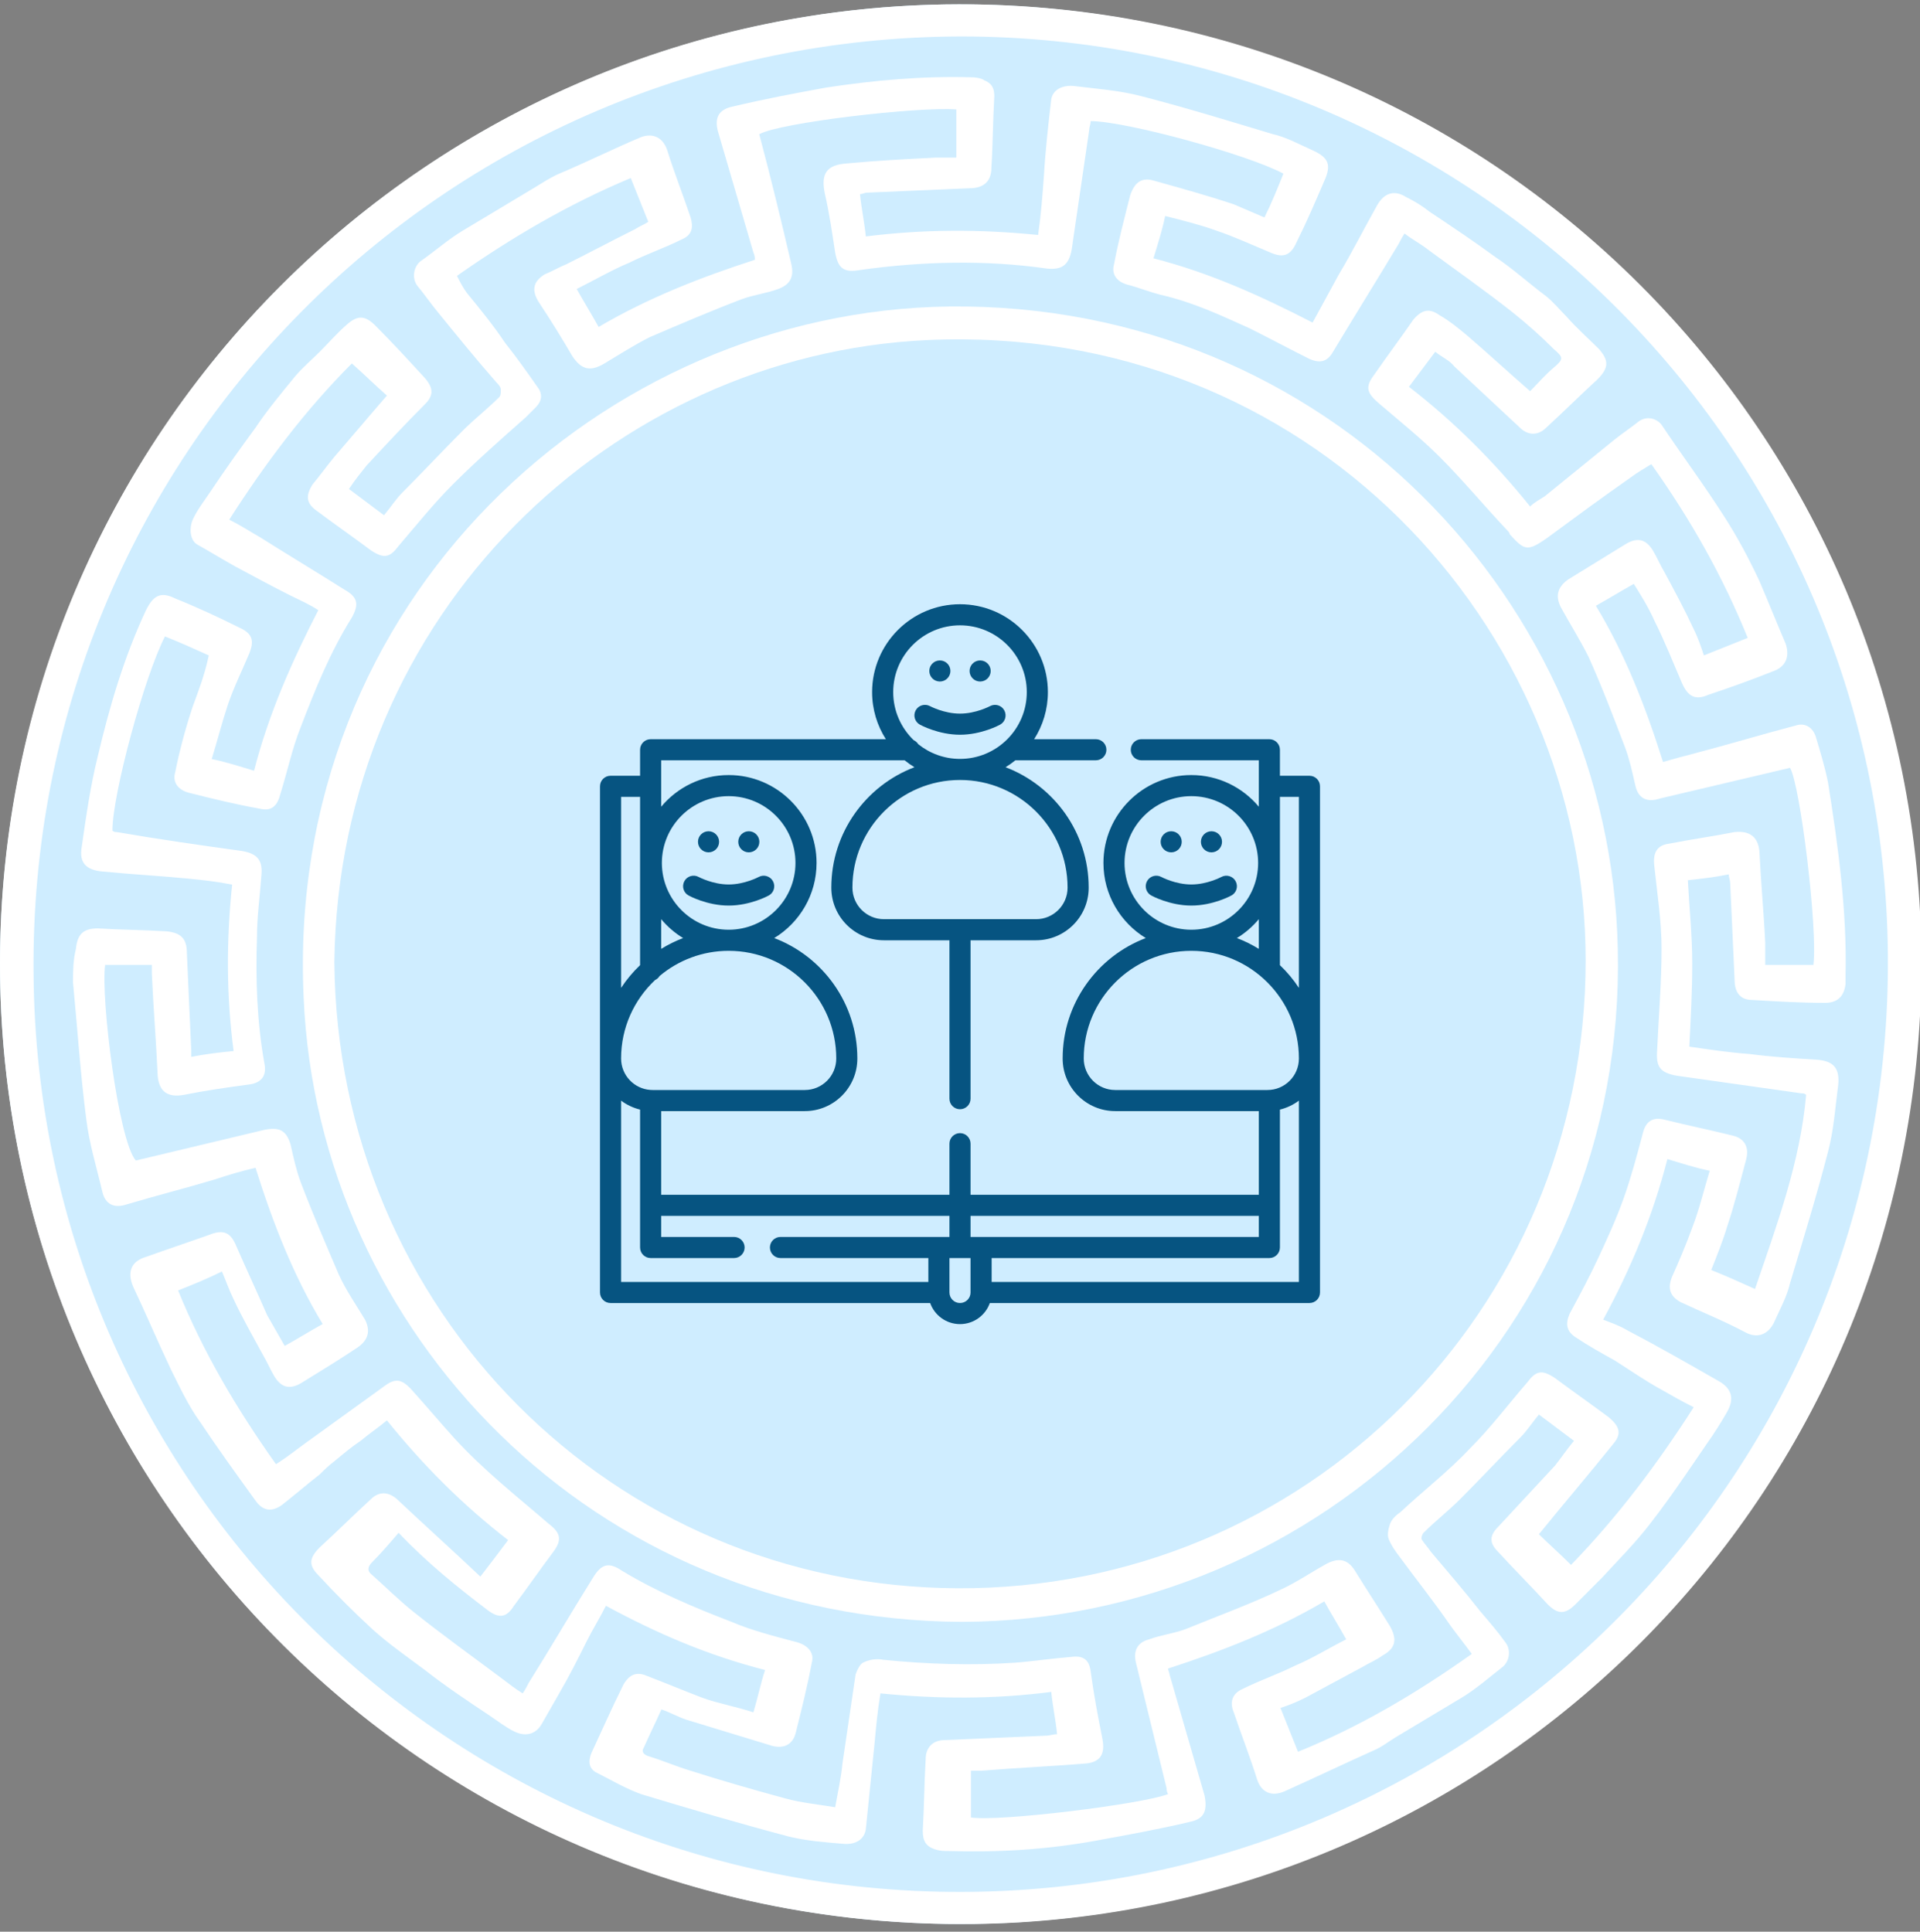
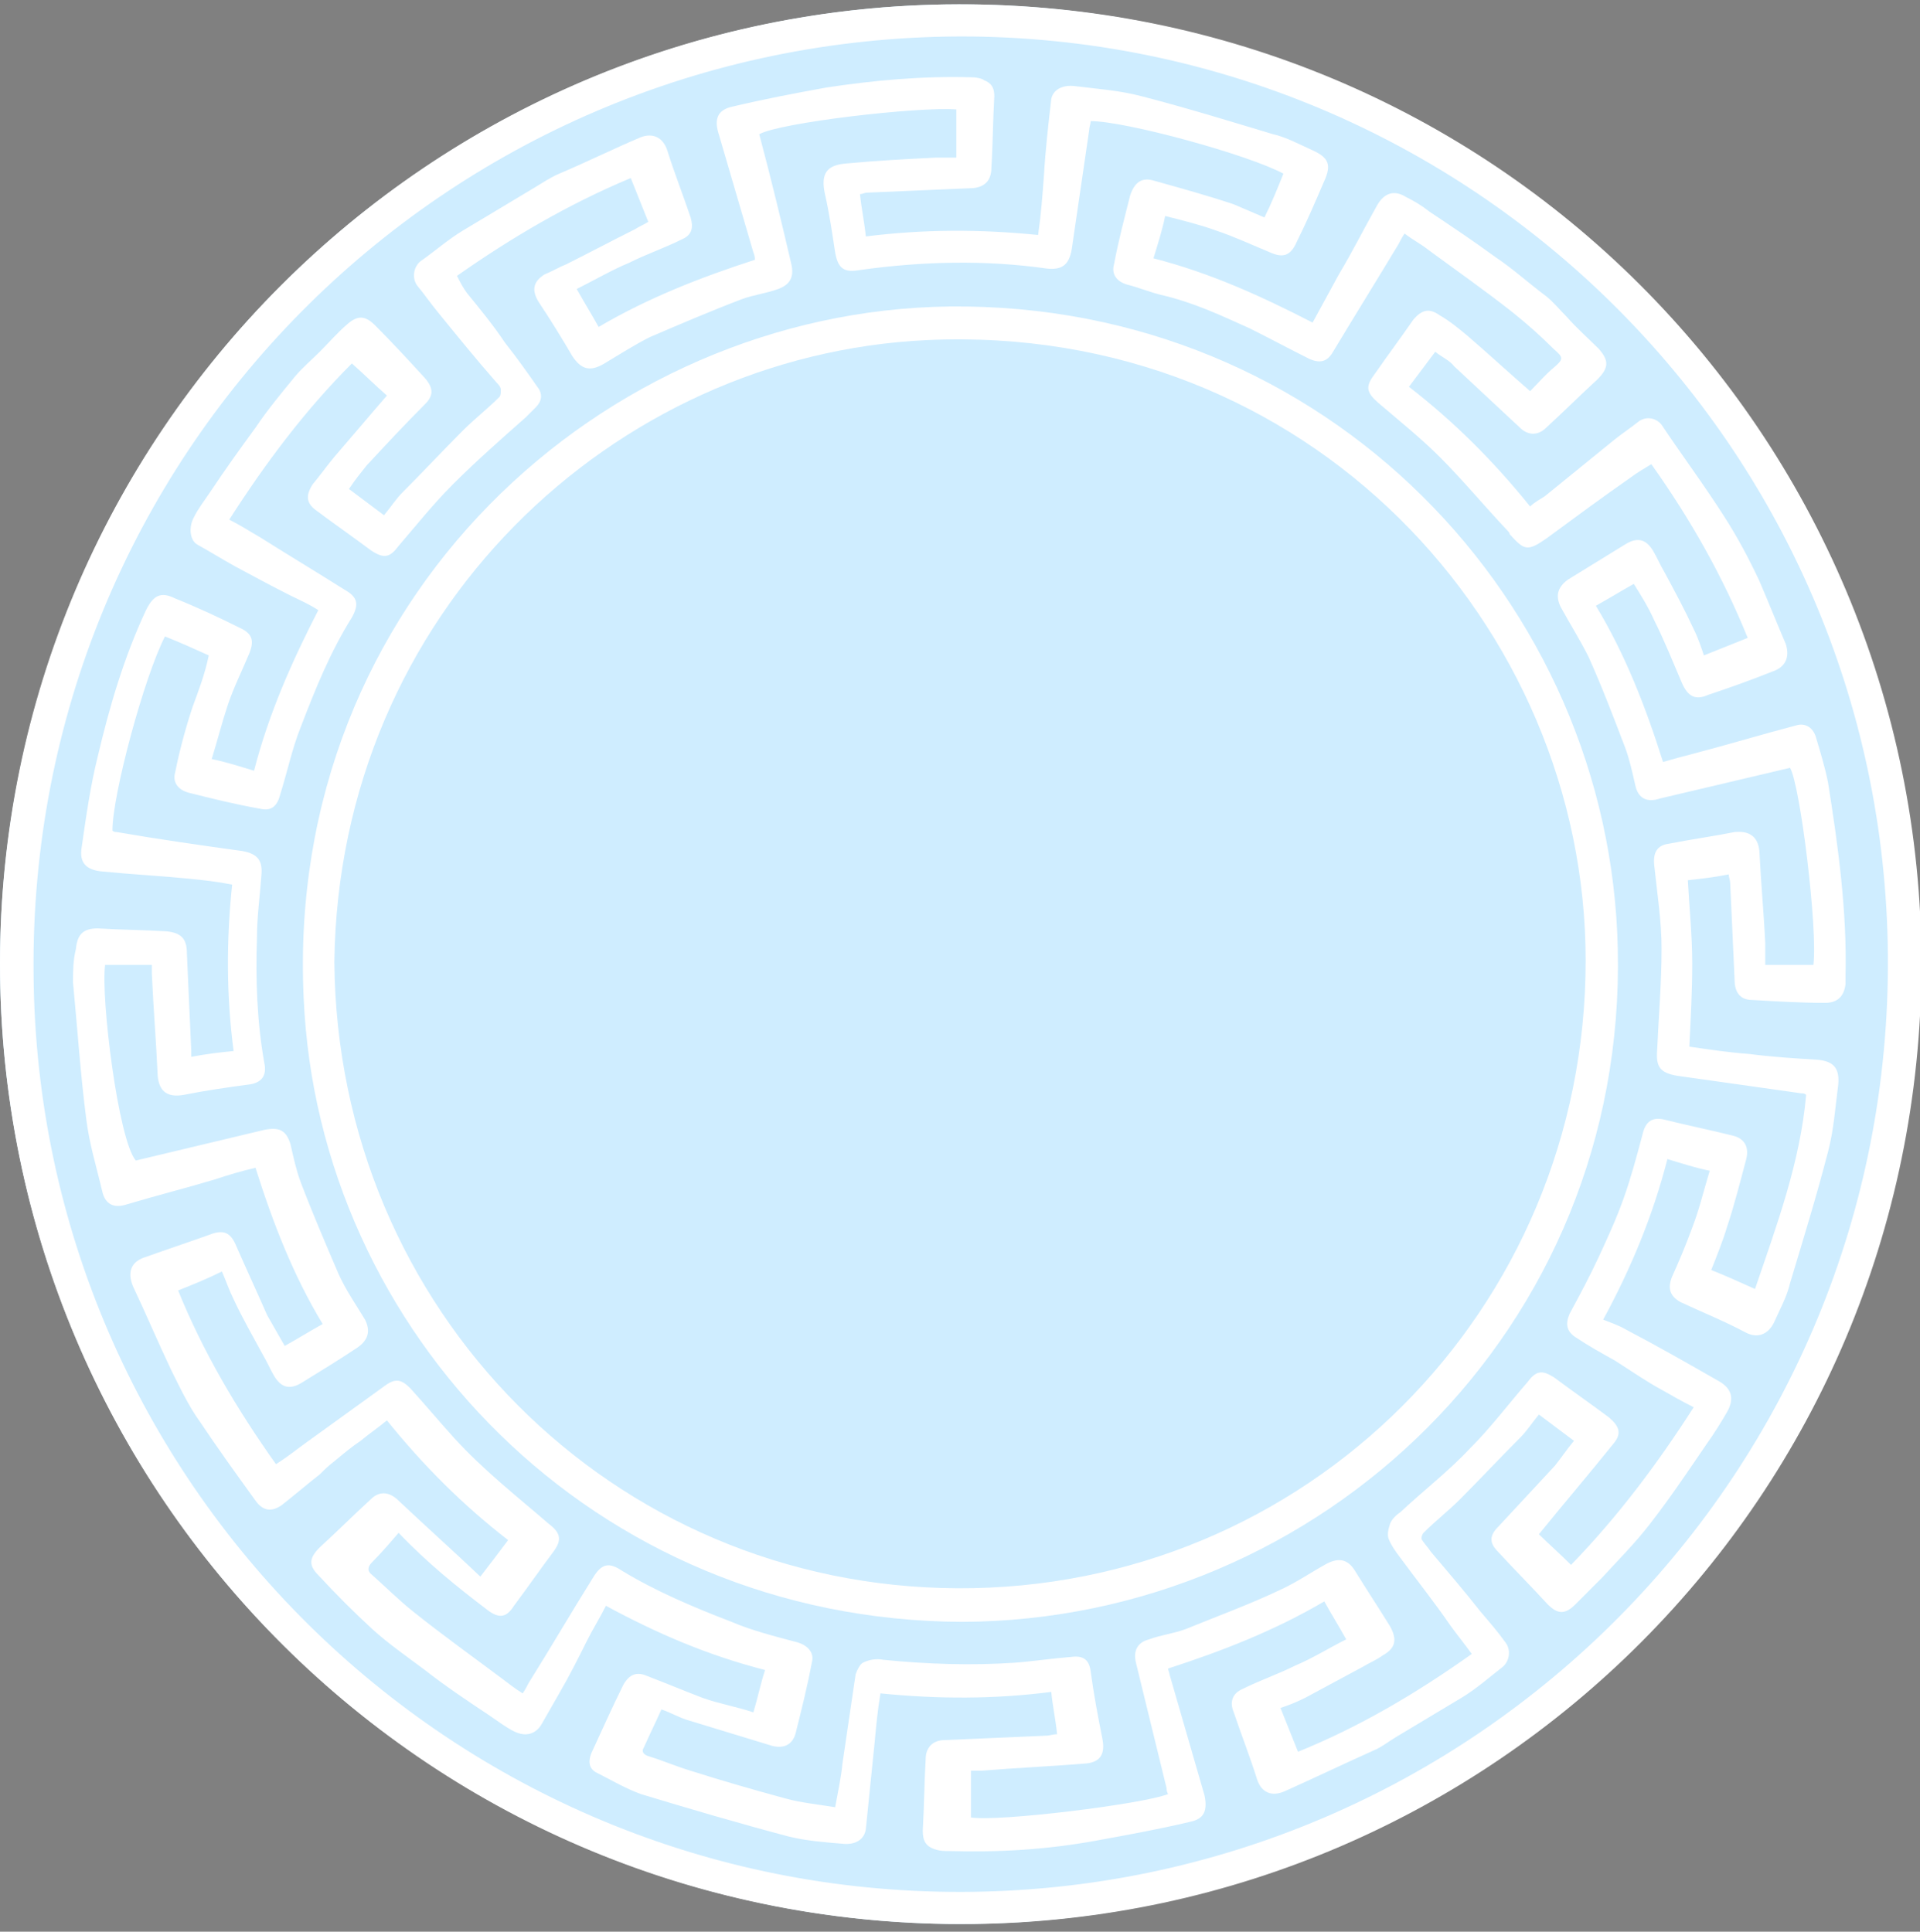
<svg xmlns="http://www.w3.org/2000/svg" width="160" height="161" viewBox="0 0 160 161" fill="none">
  <rect x="0" y="0" width="160" height="161" fill="#808080" stroke="none" />
  <circle cx="80" cy="80.36" r="80" fill="#CFEDFF" />
  <g clip-path="url(#clip0)">
    <path d="M109.121 64.657H106.66V62.489C106.66 62.004 106.267 61.61 105.781 61.61H95.11C94.625 61.61 94.231 62.004 94.231 62.489C94.231 62.974 94.625 63.368 95.11 63.368H104.902V67.238C103.558 65.626 101.535 64.598 99.277 64.598C95.239 64.598 91.953 67.884 91.953 71.922C91.953 74.572 93.368 76.897 95.481 78.184C91.437 79.72 88.555 83.635 88.555 88.211V88.226C88.555 90.641 90.52 92.606 92.935 92.606H104.902V99.579H80.879V95.321C80.879 94.835 80.486 94.442 80 94.442C79.514 94.442 79.121 94.835 79.121 95.321V99.579H55.098V92.606H67.065C69.48 92.606 71.445 90.641 71.445 88.226V88.211C71.445 83.635 68.563 79.72 64.519 78.184C66.632 76.897 68.047 74.572 68.047 71.922C68.047 67.884 64.761 64.598 60.723 64.598C58.465 64.598 56.442 65.626 55.098 67.238V63.368H75.387C75.645 63.578 75.918 63.771 76.203 63.945C72.159 65.482 69.277 69.397 69.277 73.973V73.987C69.277 76.403 71.243 78.368 73.658 78.368H79.121V91.571C79.121 92.056 79.514 92.45 80 92.45C80.486 92.45 80.879 92.056 80.879 91.571V78.368H86.342C88.757 78.368 90.723 76.403 90.723 73.987V73.973C90.723 69.397 87.841 65.482 83.797 63.945C84.082 63.771 84.355 63.578 84.613 63.368H91.321C91.807 63.368 92.2 62.974 92.2 62.489C92.2 62.004 91.807 61.61 91.321 61.61H86.178C86.903 60.474 87.324 59.128 87.324 57.684C87.324 53.646 84.039 50.36 80 50.36C75.961 50.36 72.676 53.646 72.676 57.684C72.676 59.128 73.097 60.474 73.822 61.61H54.219C53.733 61.61 53.34 62.004 53.34 62.489V64.657H50.879C50.393 64.657 50 65.05 50 65.536V107.723C50 108.208 50.393 108.602 50.879 108.602H77.514C77.877 109.625 78.854 110.36 80 110.36C81.146 110.36 82.123 109.625 82.486 108.602H109.121C109.607 108.602 110 108.208 110 107.723V65.536C110 65.05 109.607 64.657 109.121 64.657ZM88.965 73.973V73.987C88.965 75.433 87.788 76.61 86.342 76.61H73.658C72.212 76.61 71.035 75.433 71.035 73.987V73.973C71.035 69.03 75.057 65.008 80 65.008C84.943 65.008 88.965 69.03 88.965 73.973ZM80 52.118C83.069 52.118 85.566 54.615 85.566 57.684C85.566 60.753 83.069 63.251 80 63.251C78.685 63.251 77.476 62.791 76.523 62.026C76.432 61.88 76.299 61.762 76.141 61.69C75.09 60.676 74.434 59.256 74.434 57.684C74.434 54.615 76.931 52.118 80 52.118ZM104.902 79.086C104.326 78.73 103.715 78.427 103.074 78.184C103.767 77.762 104.385 77.227 104.902 76.607V79.086ZM93.711 71.922C93.711 68.853 96.208 66.356 99.277 66.356C102.347 66.356 104.844 68.853 104.844 71.922C104.844 74.992 102.347 77.489 99.277 77.489C96.208 77.489 93.711 74.992 93.711 71.922ZM90.312 88.226V88.211C90.312 83.268 94.334 79.247 99.277 79.247C104.221 79.247 108.242 83.268 108.242 88.211V88.226C108.242 89.672 107.066 90.848 105.62 90.848H92.935C91.489 90.848 90.312 89.672 90.312 88.226ZM80.879 103.094V101.336H104.902V103.094H80.879ZM69.688 88.211V88.226C69.688 89.672 68.511 90.848 67.065 90.848H54.38C54.361 90.848 54.342 90.847 54.323 90.847C54.289 90.843 54.254 90.84 54.219 90.84C54.211 90.84 54.205 90.841 54.197 90.841C52.836 90.746 51.758 89.61 51.758 88.226V88.211C51.758 85.64 52.848 83.319 54.589 81.682C54.746 81.609 54.877 81.492 54.967 81.345C56.526 80.037 58.533 79.247 60.723 79.247C65.666 79.247 69.688 83.268 69.688 88.211V88.211ZM60.723 66.356C63.792 66.356 66.289 68.853 66.289 71.922C66.289 74.992 63.792 77.489 60.723 77.489C57.653 77.489 55.156 74.992 55.156 71.922C55.156 68.853 57.653 66.356 60.723 66.356ZM56.926 78.184C56.285 78.427 55.673 78.73 55.098 79.086V76.607C55.615 77.227 56.233 77.762 56.926 78.184ZM51.758 66.415H53.34V80.442C52.743 81.01 52.212 81.645 51.758 82.336V66.415ZM51.758 91.732C52.222 92.08 52.759 92.338 53.34 92.48V103.973C53.34 104.458 53.733 104.852 54.219 104.852H61.172C61.657 104.852 62.051 104.458 62.051 103.973C62.051 103.488 61.657 103.094 61.172 103.094H55.098V101.336H79.121V103.094H65.039C64.554 103.094 64.16 103.488 64.16 103.973C64.16 104.458 64.554 104.852 65.039 104.852H77.363V106.844H51.758V91.732ZM80.879 107.723C80.879 108.208 80.485 108.602 80 108.602C79.516 108.602 79.122 108.208 79.121 107.725C79.121 107.724 79.121 107.724 79.121 107.723C79.121 107.722 79.121 107.722 79.121 107.721V104.852H80.878V107.723H80.879ZM82.637 106.844V104.852H105.781C106.266 104.852 106.66 104.458 106.66 103.973V92.48C107.241 92.338 107.778 92.08 108.242 91.732V106.844H82.637ZM106.66 80.442V66.415H108.242V82.336C107.788 81.645 107.257 81.01 106.66 80.442Z" fill="#065481" />
    <path d="M76.656 60.395C76.718 60.43 78.205 61.237 80 61.237C81.795 61.237 83.282 60.43 83.344 60.395C83.768 60.161 83.923 59.63 83.69 59.205C83.458 58.779 82.924 58.623 82.499 58.854C82.487 58.86 81.331 59.478 80 59.478C78.68 59.478 77.531 58.87 77.502 58.854C77.077 58.622 76.544 58.777 76.31 59.201C76.076 59.627 76.231 60.161 76.656 60.395Z" fill="#065481" />
-     <path d="M79.201 55.923C79.201 56.408 78.808 56.802 78.322 56.802C77.837 56.802 77.443 56.408 77.443 55.923C77.443 55.437 77.837 55.044 78.322 55.044C78.808 55.044 79.201 55.437 79.201 55.923Z" fill="#065481" />
    <path d="M82.557 55.923C82.557 56.408 82.163 56.802 81.678 56.802C81.192 56.802 80.799 56.408 80.799 55.923C80.799 55.437 81.192 55.044 81.678 55.044C82.163 55.044 82.557 55.437 82.557 55.923Z" fill="#065481" />
    <path d="M101.776 73.092C101.764 73.098 100.608 73.717 99.277 73.717C97.957 73.717 96.809 73.108 96.779 73.092C96.355 72.86 95.821 73.015 95.587 73.439C95.353 73.865 95.508 74.399 95.933 74.633C95.996 74.668 97.483 75.475 99.277 75.475C101.072 75.475 102.559 74.668 102.621 74.633C103.046 74.4 103.2 73.868 102.967 73.443C102.735 73.018 102.202 72.862 101.776 73.092Z" fill="#065481" />
    <path d="M98.478 70.161C98.478 70.647 98.085 71.04 97.6 71.04C97.114 71.04 96.721 70.647 96.721 70.161C96.721 69.676 97.114 69.282 97.6 69.282C98.085 69.282 98.478 69.676 98.478 70.161Z" fill="#065481" />
    <path d="M101.834 70.161C101.834 70.647 101.441 71.04 100.955 71.04C100.47 71.04 100.076 70.647 100.076 70.161C100.076 69.676 100.47 69.282 100.955 69.282C101.441 69.282 101.834 69.676 101.834 70.161Z" fill="#065481" />
    <path d="M57.379 74.634C57.441 74.668 58.928 75.475 60.723 75.475C62.518 75.475 64.004 74.668 64.067 74.634C64.491 74.4 64.645 73.868 64.413 73.443C64.181 73.018 63.647 72.862 63.222 73.092C63.21 73.098 62.053 73.717 60.723 73.717C59.403 73.717 58.254 73.108 58.224 73.092C57.8 72.86 57.267 73.015 57.033 73.439C56.799 73.865 56.953 74.399 57.379 74.634Z" fill="#065481" />
-     <path d="M59.924 70.161C59.924 70.647 59.53 71.04 59.045 71.04C58.559 71.04 58.166 70.647 58.166 70.161C58.166 69.676 58.559 69.282 59.045 69.282C59.53 69.282 59.924 69.676 59.924 70.161Z" fill="#065481" />
-     <path d="M63.279 70.161C63.279 70.647 62.886 71.04 62.4 71.04C61.915 71.04 61.522 70.647 61.522 70.161C61.522 69.676 61.915 69.282 62.4 69.282C62.886 69.282 63.279 69.676 63.279 70.161Z" fill="#065481" />
  </g>
  <g clip-path="url(#clip1)">
    <path d="M81.034 160.36C124.471 159.873 160 124.71 160.122 80.421C160.122 36.132 124.35 0.238 79.817 0.36C35.65 0.482 0 36.254 0 80.299C0 124.588 35.894 160.847 81.034 160.36ZM80.061 3.037C122.525 3.037 156.958 37.227 157.323 79.569C157.688 122.641 123.011 157.561 80.183 157.683C37.597 157.805 3.163 123.493 2.798 81.272C2.312 38.079 36.989 3.158 80.061 3.037Z" fill="white" />
    <path d="M6.084 81.881C6.449 85.653 6.692 89.424 7.179 93.196C7.422 95.265 8.03 97.212 8.517 99.28C8.76 100.375 9.491 100.74 10.586 100.375C13.019 99.645 15.453 99.037 17.886 98.307C18.981 97.942 20.198 97.577 21.293 97.333C22.753 101.957 24.456 106.337 26.89 110.352C25.795 110.961 24.821 111.569 23.726 112.177C23.24 111.326 22.753 110.474 22.266 109.622C21.415 107.675 20.563 105.85 19.711 103.904C19.224 102.687 18.616 102.444 17.399 102.93C15.696 103.539 13.871 104.147 12.167 104.755C10.951 105.12 10.586 105.972 11.072 107.189C12.167 109.501 13.141 111.812 14.236 114.124C14.966 115.584 15.696 117.166 16.669 118.504C18.129 120.694 19.711 122.885 21.293 125.075C21.901 125.926 22.631 126.048 23.483 125.44C24.578 124.588 25.551 123.736 26.646 122.885C27.011 122.52 27.377 122.155 27.863 121.79C28.593 121.181 29.323 120.573 30.053 120.086C30.783 119.478 31.513 118.991 32.243 118.383C35.285 122.155 38.57 125.44 42.342 128.36C41.612 129.333 40.882 130.307 40.03 131.402C37.719 129.212 35.407 127.143 33.217 125.075C32.487 124.345 31.635 124.223 30.905 124.953C29.445 126.291 28.107 127.63 26.646 128.968C25.795 129.82 25.673 130.428 26.525 131.28C27.985 132.862 29.445 134.322 31.027 135.782C32.365 136.999 33.947 138.094 35.407 139.189C37.11 140.527 38.935 141.744 40.761 142.961C41.49 143.447 42.099 143.934 42.829 144.299C43.802 144.786 44.654 144.542 45.141 143.691C45.627 142.839 46.114 141.987 46.601 141.136C47.453 139.675 48.182 138.215 48.913 136.755C49.399 135.782 50.008 134.809 50.494 133.835C54.753 136.147 59.011 137.972 63.757 139.189C63.392 140.284 63.148 141.501 62.783 142.717C61.323 142.231 59.863 141.987 58.525 141.501C56.943 140.892 55.483 140.284 53.901 139.675C53.05 139.31 52.441 139.554 51.954 140.406C50.981 142.352 50.129 144.299 49.278 146.124C49.034 146.733 49.034 147.341 49.643 147.706C50.859 148.314 52.076 149.044 53.414 149.531C57.43 150.748 61.567 151.964 65.703 153.06C67.163 153.425 68.745 153.546 70.205 153.668C71.3 153.79 72.03 153.303 72.152 152.451C72.395 150.018 72.639 147.706 72.882 145.272C73.004 143.934 73.126 142.596 73.369 141.136C78.236 141.622 82.859 141.622 87.605 141.014C87.726 142.231 87.97 143.326 88.091 144.542C87.726 144.542 87.483 144.664 87.118 144.664C84.319 144.786 81.521 144.907 78.722 145.029C77.749 145.029 77.141 145.637 77.141 146.611C77.019 148.558 77.019 150.504 76.897 152.573C76.897 153.425 77.141 153.911 77.992 154.155C78.357 154.276 78.722 154.276 79.088 154.276C83.224 154.398 87.24 154.155 91.255 153.425C93.932 152.938 96.608 152.451 99.163 151.843C100.38 151.599 100.624 150.869 100.38 149.653C99.407 146.246 98.433 142.961 97.46 139.554C97.46 139.432 97.338 139.189 97.338 139.067C101.84 137.607 106.221 135.904 110.357 133.47C110.966 134.565 111.574 135.539 112.183 136.634C110.722 137.364 109.384 138.215 107.924 138.824C106.464 139.554 105.004 140.041 103.544 140.771C102.692 141.136 102.449 141.866 102.814 142.717C103.422 144.542 104.152 146.367 104.76 148.314C105.125 149.409 105.977 149.774 107.072 149.288C109.506 148.193 112.061 146.976 114.494 145.881C115.103 145.637 115.711 145.151 116.319 144.786C118.145 143.691 119.97 142.596 121.795 141.501C123.011 140.771 124.106 139.797 125.202 138.945C125.81 138.459 125.932 137.485 125.445 136.877C124.837 136.025 124.106 135.174 123.376 134.322C122.038 132.618 120.578 130.915 119.24 129.333C118.996 128.968 118.753 128.725 118.51 128.36C118.388 128.238 118.51 127.873 118.631 127.752C119.605 126.778 120.7 125.926 121.673 124.953C123.376 123.25 124.958 121.546 126.662 119.843C127.27 119.234 127.635 118.626 128.243 117.896C129.217 118.626 130.19 119.356 131.164 120.086C130.555 120.816 130.068 121.546 129.582 122.155C128 123.858 126.418 125.561 124.837 127.265C124.106 127.995 124.106 128.603 124.837 129.333C126.175 130.793 127.635 132.253 128.973 133.714C129.825 134.565 130.433 134.565 131.285 133.714C132.015 132.983 132.745 132.253 133.475 131.523C134.814 130.063 136.274 128.603 137.491 127.021C139.194 124.831 140.654 122.641 142.236 120.329C142.844 119.478 143.452 118.504 143.939 117.653C144.548 116.558 144.304 115.706 143.209 115.098C140.654 113.637 138.099 112.177 135.544 110.839C134.935 110.474 134.205 110.231 133.597 109.987C135.909 105.729 137.734 101.348 138.951 96.603C140.167 96.968 141.262 97.333 142.479 97.577C141.992 99.158 141.627 100.74 141.019 102.322C140.532 103.66 139.924 105.12 139.316 106.459C138.951 107.432 139.194 108.041 140.046 108.527C141.871 109.379 143.696 110.109 145.521 111.082C146.494 111.569 147.346 111.204 147.833 110.231C148.319 109.136 148.928 108.04 149.171 106.945C150.266 103.295 151.361 99.767 152.335 95.995C152.821 94.17 152.943 92.223 153.186 90.398C153.308 89.059 152.821 88.451 151.483 88.329C149.536 88.208 147.589 88.086 145.764 87.843C144.061 87.721 142.479 87.478 140.776 87.234C140.897 84.801 141.019 82.611 141.019 80.299C141.019 77.987 140.776 75.675 140.654 73.364C141.749 73.242 142.844 73.12 144.061 72.877C144.061 73.12 144.183 73.364 144.183 73.607C144.304 76.284 144.426 78.961 144.548 81.638C144.548 82.733 145.034 83.341 146.008 83.341C148.076 83.463 150.023 83.584 152.091 83.584C153.065 83.584 153.673 83.097 153.795 82.002C153.795 81.759 153.795 81.516 153.795 81.272C153.916 75.919 153.186 70.565 152.335 65.212C152.091 63.995 151.726 62.778 151.361 61.561C151.118 60.588 150.388 60.223 149.658 60.466C146.859 61.196 144.061 62.048 141.262 62.778C140.289 63.022 139.437 63.265 138.586 63.508C137.126 58.885 135.422 54.504 132.989 50.489C134.084 49.881 135.057 49.272 136.152 48.664C136.76 49.638 137.369 50.611 137.856 51.706C138.707 53.409 139.437 55.234 140.167 56.938C140.654 58.033 141.262 58.398 142.357 57.911C144.183 57.303 145.886 56.694 147.711 55.965C148.806 55.599 149.171 54.748 148.806 53.653C148.076 51.949 147.346 50.124 146.616 48.421C145.764 46.596 144.791 44.77 143.696 43.067C141.992 40.39 140.167 37.957 138.464 35.402C137.977 34.793 137.125 34.672 136.517 35.158C135.909 35.645 135.179 36.132 134.57 36.618C132.624 38.2 130.677 39.782 128.73 41.364C128.365 41.607 127.878 41.85 127.513 42.215C124.472 38.444 121.186 35.158 117.414 32.238C118.145 31.265 118.875 30.291 119.605 29.318C120.213 29.805 120.821 30.048 121.186 30.535C123.011 32.238 124.837 33.942 126.662 35.645C127.27 36.253 128.122 36.375 128.852 35.645C130.312 34.307 131.65 32.968 133.11 31.63C134.084 30.657 134.084 30.048 133.232 29.075C132.38 28.223 131.407 27.371 130.555 26.398C129.947 25.79 129.46 25.181 128.852 24.695C127.392 23.599 126.053 22.383 124.593 21.409C122.768 20.071 120.943 18.854 119.118 17.637C118.51 17.151 117.901 16.786 117.171 16.421C116.198 15.812 115.346 16.056 114.738 17.151C113.643 19.098 112.669 21.044 111.574 22.869C110.844 24.208 110.114 25.546 109.384 26.885C105.126 24.695 100.867 22.748 96.122 21.531C96.487 20.314 96.852 19.219 97.095 18.003C98.555 18.367 100.015 18.733 101.354 19.219C102.814 19.706 104.395 20.436 105.856 21.044C106.951 21.531 107.559 21.288 108.046 20.193C108.897 18.489 109.627 16.786 110.357 15.082C110.966 13.744 110.722 13.136 109.384 12.527C108.289 12.04 107.194 11.432 106.099 11.189C102.449 10.094 98.92 8.999 95.148 8.025C93.323 7.539 91.498 7.417 89.551 7.174C88.456 7.052 87.726 7.539 87.605 8.269C87.361 10.337 87.118 12.527 86.996 14.596C86.875 16.299 86.753 17.881 86.51 19.584C81.643 19.098 77.019 19.098 72.152 19.706C72.03 18.489 71.787 17.394 71.665 16.177C71.909 16.177 72.03 16.056 72.274 16.056C75.072 15.934 77.992 15.812 80.791 15.691C82.008 15.691 82.616 15.082 82.616 13.987C82.738 12.04 82.738 10.094 82.859 8.025C82.859 7.295 82.616 6.93 82.008 6.687C81.886 6.565 81.399 6.444 81.034 6.444C76.897 6.322 72.882 6.687 68.867 7.295C66.19 7.782 63.635 8.269 61.08 8.877C59.863 9.12 59.498 9.85 59.863 11.067C60.837 14.352 61.81 17.759 62.783 21.044C62.905 21.288 62.905 21.531 62.905 21.653C58.403 23.113 54.023 24.816 49.886 27.25C49.278 26.155 48.669 25.181 48.061 24.086C49.521 23.356 50.981 22.504 52.441 21.896C53.901 21.166 55.361 20.679 56.821 19.949C57.673 19.584 57.795 18.976 57.551 18.124C56.943 16.299 56.213 14.474 55.605 12.527C55.24 11.432 54.388 11.067 53.414 11.432C51.103 12.405 48.913 13.501 46.601 14.474C45.749 14.839 44.897 15.447 44.046 15.934C42.221 17.029 40.395 18.124 38.57 19.219C37.354 19.949 36.259 20.923 35.042 21.774C34.434 22.261 34.312 23.234 34.798 23.843C35.407 24.573 35.894 25.303 36.502 26.033C38.084 27.98 39.665 29.926 41.369 31.873C41.49 31.995 41.734 32.238 41.734 32.482C41.734 32.725 41.734 32.968 41.612 33.09C40.639 34.063 39.544 34.915 38.57 35.888C36.867 37.592 35.285 39.295 33.582 40.999C32.973 41.607 32.608 42.215 32 42.945C31.027 42.215 30.053 41.485 29.08 40.755C29.567 40.025 30.053 39.417 30.54 38.809C32.122 37.105 33.703 35.402 35.407 33.698C36.137 32.968 36.137 32.36 35.407 31.508C34.069 30.048 32.73 28.588 31.27 27.128C30.418 26.276 29.81 26.276 28.958 27.006C28.107 27.736 27.377 28.588 26.646 29.318C25.916 30.048 25.186 30.657 24.578 31.387C23.483 32.725 22.266 34.185 21.293 35.645C19.954 37.47 18.738 39.174 17.521 40.999C17.034 41.729 16.548 42.337 16.183 43.067C15.696 43.919 15.818 45.014 16.426 45.379C17.521 45.987 18.494 46.596 19.589 47.204C21.171 48.056 22.753 48.907 24.213 49.638C24.943 50.002 25.795 50.367 26.525 50.854C24.335 55.113 22.388 59.493 21.171 64.238C19.954 63.873 18.859 63.508 17.643 63.265C18.129 61.683 18.494 60.223 18.981 58.763C19.468 57.303 20.198 55.843 20.806 54.383C21.171 53.409 21.049 52.801 19.954 52.314C18.251 51.463 16.426 50.611 14.601 49.881C13.384 49.272 12.776 49.638 12.167 50.854C10.342 54.748 9.126 58.885 8.152 63.022C7.544 65.455 7.179 68.01 6.814 70.565C6.57 71.904 7.179 72.512 8.517 72.634C10.951 72.877 13.384 72.999 15.818 73.242C17.034 73.364 18.129 73.485 19.346 73.729C18.859 78.352 18.859 82.976 19.468 87.599C18.251 87.721 17.156 87.843 15.939 88.086C15.939 87.843 15.939 87.721 15.939 87.599C15.818 84.923 15.696 82.124 15.574 79.447C15.574 78.231 15.088 77.744 13.871 77.622C11.924 77.501 10.099 77.501 8.152 77.379C6.935 77.379 6.449 77.866 6.327 79.082C6.084 80.056 6.084 81.029 6.084 81.881ZM8.76 80.421C9.977 80.421 11.316 80.421 12.654 80.421C12.654 80.664 12.654 80.907 12.654 81.151C12.776 83.949 13.019 86.869 13.141 89.668C13.262 91.006 13.992 91.493 15.331 91.25C17.156 90.885 18.859 90.641 20.684 90.398C21.779 90.276 22.266 89.668 22.023 88.573C21.415 85.166 21.293 81.638 21.415 78.109C21.415 76.406 21.658 74.702 21.779 72.999C21.901 71.782 21.536 71.174 20.198 70.93C16.669 70.444 13.262 69.957 9.734 69.349C9.612 69.349 9.491 69.349 9.369 69.227C9.369 66.185 12.046 56.33 13.749 53.044C14.966 53.531 16.061 54.018 17.399 54.626C17.034 56.33 16.548 57.546 16.061 58.885C15.453 60.71 14.966 62.535 14.601 64.36C14.357 65.212 14.844 65.82 15.696 66.063C17.643 66.55 19.589 67.037 21.658 67.402C22.631 67.645 23.118 67.158 23.361 66.185C23.97 64.238 24.335 62.413 25.065 60.588C26.281 57.425 27.498 54.383 29.323 51.463C29.932 50.367 29.81 49.759 28.715 49.151C26.403 47.691 23.97 46.231 21.658 44.77C20.806 44.284 20.076 43.797 19.103 43.31C22.145 38.565 25.43 34.185 29.323 30.291C30.418 31.265 31.27 32.117 32.243 32.968C31.392 33.942 30.783 34.672 30.053 35.523C29.323 36.375 28.593 37.227 27.863 38.078C27.255 38.809 26.646 39.66 26.038 40.39C25.43 41.364 25.551 41.972 26.403 42.58C27.863 43.675 29.445 44.77 30.905 45.866C32 46.596 32.487 46.474 33.217 45.501C34.677 43.797 36.137 41.972 37.719 40.39C39.665 38.444 41.734 36.618 43.802 34.793C44.046 34.55 44.411 34.185 44.654 33.942C45.141 33.455 45.262 32.847 44.776 32.238C43.924 31.021 43.072 29.805 42.099 28.588C41.126 27.128 40.03 25.79 38.935 24.451C38.57 23.965 38.327 23.478 38.084 22.991C42.586 19.828 47.331 17.029 52.563 14.839C53.05 16.056 53.536 17.272 54.023 18.489C53.658 18.733 53.293 18.854 52.928 19.098C50.981 20.071 49.156 21.044 47.209 22.018C46.601 22.261 45.992 22.626 45.384 22.869C44.411 23.478 44.289 24.208 44.897 25.181C45.871 26.641 46.844 28.223 47.696 29.683C48.426 30.778 49.156 31.021 50.373 30.291C51.589 29.561 52.928 28.71 54.145 28.101C56.7 27.006 59.255 25.911 61.81 24.938C62.783 24.573 63.878 24.451 64.852 24.086C65.825 23.721 66.19 23.113 65.947 22.018C65.095 18.367 64.243 14.839 63.27 11.189C64.973 10.215 76.532 8.877 79.696 9.12C79.696 10.459 79.696 11.675 79.696 13.136C79.088 13.136 78.601 13.136 77.992 13.136C75.559 13.257 73.126 13.379 70.57 13.622C68.867 13.744 68.38 14.474 68.745 16.177C69.11 17.759 69.354 19.463 69.597 21.044C69.84 22.383 70.327 22.748 71.665 22.504C76.897 21.774 82.129 21.653 87.24 22.383C88.456 22.504 89.065 22.139 89.308 20.801C89.795 17.516 90.281 14.109 90.768 10.824C90.768 10.58 90.89 10.337 90.89 10.094C93.81 10.094 104.03 12.892 106.951 14.474C106.464 15.691 105.977 16.907 105.369 18.124C104.517 17.759 103.665 17.394 102.814 17.029C100.624 16.299 98.433 15.691 96.243 15.082C95.148 14.717 94.54 15.204 94.175 16.299C93.688 18.246 93.202 20.071 92.837 22.018C92.593 22.869 93.08 23.478 93.932 23.721C94.905 23.965 95.757 24.329 96.73 24.573C99.407 25.181 101.719 26.276 104.152 27.371C105.856 28.223 107.437 29.075 109.141 29.926C109.992 30.291 110.601 30.17 111.087 29.318C112.913 26.276 114.738 23.356 116.563 20.314C116.684 20.071 116.806 19.828 117.049 19.463C117.658 19.949 118.388 20.314 118.996 20.801C121.308 22.504 123.741 24.208 126.053 26.033C127.27 27.006 128.365 27.98 129.46 29.075C130.312 29.805 130.312 29.926 129.46 30.657C128.73 31.265 128.122 31.995 127.513 32.603C125.688 31.021 123.985 29.44 122.281 27.98C121.551 27.371 120.821 26.763 119.97 26.276C119.118 25.668 118.51 25.79 117.779 26.641C116.684 28.223 115.589 29.683 114.494 31.265C113.764 32.238 113.886 32.725 114.859 33.577C116.563 35.037 118.388 36.497 119.97 38.078C121.916 40.025 123.62 42.094 125.567 44.162C125.688 44.284 125.81 44.406 125.81 44.527C127.027 45.866 127.27 45.987 128.852 44.892C131.164 43.189 133.475 41.485 135.909 39.782C136.395 39.417 137.004 39.052 137.612 38.687C140.897 43.31 143.574 48.056 145.643 53.166C144.426 53.653 143.209 54.139 141.992 54.626C141.749 53.896 141.506 53.166 141.141 52.436C140.411 50.854 139.559 49.272 138.707 47.691C138.342 47.082 138.099 46.474 137.734 45.866C137.125 44.892 136.395 44.77 135.422 45.379C133.84 46.352 132.259 47.326 130.677 48.299C129.825 48.907 129.582 49.638 130.068 50.611C130.799 51.949 131.65 53.288 132.38 54.748C133.475 57.181 134.449 59.736 135.422 62.291C135.787 63.265 136.03 64.36 136.274 65.455C136.517 66.55 137.247 66.915 138.342 66.55C141.992 65.698 145.521 64.847 149.171 63.995C150.023 65.455 151.483 77.379 151.118 80.421C149.779 80.421 148.563 80.421 147.103 80.421C147.103 79.812 147.103 79.204 147.103 78.596C146.981 76.04 146.738 73.485 146.616 70.93C146.494 69.713 145.764 69.227 144.548 69.349C142.722 69.713 140.897 69.957 139.072 70.322C138.099 70.444 137.734 71.052 137.856 72.147C138.099 74.459 138.464 76.77 138.464 79.082C138.464 81.881 138.221 84.679 138.099 87.478C137.977 88.938 138.342 89.424 139.802 89.668C143.209 90.155 146.738 90.641 150.145 91.128C150.266 91.128 150.388 91.128 150.51 91.25C150.023 96.847 148.076 102.079 146.251 107.432C144.913 106.824 143.818 106.337 142.601 105.85C143.087 104.634 143.574 103.417 143.939 102.2C144.548 100.375 145.034 98.428 145.521 96.603C145.764 95.63 145.399 94.9 144.426 94.656C142.479 94.17 140.654 93.805 138.707 93.318C137.734 93.075 137.126 93.44 136.882 94.535C136.395 96.36 135.909 98.185 135.3 99.888C134.692 101.592 133.962 103.174 133.232 104.755C132.502 106.337 131.65 107.919 130.799 109.501C130.433 110.352 130.555 110.961 131.285 111.447C132.38 112.177 133.475 112.786 134.57 113.394C135.909 114.246 137.126 115.098 138.464 115.828C139.316 116.314 140.167 116.801 141.141 117.288C138.099 122.033 134.814 126.413 130.92 130.428C129.947 129.455 128.973 128.603 128.243 127.873C130.312 125.318 132.502 122.763 134.449 120.329C135.179 119.478 134.935 118.869 134.084 118.139C132.624 117.044 131.042 115.949 129.582 114.854C128.487 114.124 128 114.246 127.27 115.219C125.688 117.044 124.228 118.991 122.525 120.694C120.7 122.641 118.631 124.223 116.684 126.048C116.319 126.291 115.954 126.656 115.833 127.021C115.711 127.387 115.589 127.873 115.711 128.238C115.954 128.847 116.319 129.333 116.684 129.82C118.023 131.645 119.483 133.47 120.821 135.417C121.43 136.269 122.038 136.999 122.646 137.85C118.023 141.136 113.278 143.934 108.167 146.002C107.681 144.786 107.194 143.569 106.707 142.352C107.437 142.109 108.046 141.866 108.776 141.501C110.357 140.649 111.939 139.797 113.521 138.945C114.129 138.58 114.738 138.337 115.224 137.972C116.319 137.364 116.441 136.634 115.833 135.539C114.859 133.957 113.886 132.497 112.913 130.915C112.304 129.942 111.574 129.82 110.601 130.307C109.262 131.037 108.046 131.888 106.707 132.497C104.152 133.714 101.475 134.687 98.799 135.782C97.825 136.147 96.73 136.269 95.757 136.634C94.783 136.877 94.418 137.607 94.662 138.58C95.513 142.109 96.365 145.516 97.217 149.044C97.217 149.166 97.217 149.288 97.338 149.531C95.148 150.383 83.224 151.843 80.913 151.478C80.913 150.261 80.913 148.923 80.913 147.584C81.156 147.584 81.521 147.584 81.764 147.584C84.684 147.341 87.605 147.219 90.525 146.976C91.742 146.854 92.106 146.124 91.863 144.907C91.498 143.082 91.133 141.136 90.89 139.31C90.768 138.337 90.281 137.972 89.308 138.094C87.726 138.215 86.144 138.459 84.563 138.58C80.913 138.824 77.262 138.702 73.612 138.337C73.004 138.215 72.395 138.337 71.909 138.58C71.665 138.702 71.422 139.189 71.3 139.554C70.935 141.987 70.57 144.542 70.205 146.976C70.084 148.193 69.84 149.288 69.597 150.626C68.137 150.383 66.799 150.261 65.46 149.896C62.783 149.166 60.228 148.436 57.551 147.584C56.335 147.219 55.24 146.733 54.023 146.367C53.658 146.246 53.414 146.002 53.658 145.637C54.145 144.542 54.631 143.569 55.118 142.474C55.848 142.717 56.456 143.082 57.186 143.326C59.62 144.056 61.932 144.786 64.365 145.516C65.338 145.759 66.069 145.394 66.312 144.421C66.799 142.474 67.285 140.527 67.65 138.58C67.894 137.729 67.285 137.12 66.433 136.877C64.608 136.39 62.662 135.904 60.958 135.174C57.795 133.957 54.631 132.618 51.833 130.915C50.738 130.185 50.129 130.307 49.399 131.523C47.574 134.444 45.871 137.364 44.046 140.284C43.924 140.527 43.802 140.771 43.559 141.136C42.951 140.771 42.342 140.284 41.855 139.919C39.422 138.094 36.867 136.269 34.434 134.322C33.217 133.348 32.122 132.253 31.027 131.28C30.54 130.915 30.662 130.55 31.027 130.185C31.757 129.455 32.487 128.603 33.217 127.752C35.65 130.307 38.084 132.253 40.639 134.2C41.612 134.93 42.221 134.809 42.829 133.835C43.924 132.375 45.019 130.793 46.114 129.333C46.844 128.36 46.722 127.752 45.749 127.021C43.072 124.71 40.274 122.52 37.84 119.843C36.624 118.504 35.407 117.044 34.19 115.706C33.46 114.976 32.973 114.854 32.122 115.463C29.932 117.044 27.741 118.626 25.551 120.208C24.7 120.816 23.97 121.425 22.996 122.033C19.711 117.409 16.913 112.664 14.844 107.554C16.061 107.067 17.278 106.58 18.494 105.972C18.859 106.824 19.103 107.554 19.468 108.284C20.198 109.866 21.049 111.326 21.901 112.907C22.266 113.516 22.509 114.124 22.875 114.733C23.483 115.706 24.213 115.828 25.186 115.219C26.768 114.246 28.35 113.272 29.81 112.299C30.662 111.691 30.905 110.961 30.418 109.987C29.688 108.771 28.837 107.554 28.228 106.215C27.133 103.66 26.038 101.105 25.065 98.55C24.7 97.577 24.456 96.482 24.213 95.386C23.848 94.17 23.24 93.926 22.023 94.17C18.494 95.022 14.844 95.873 11.316 96.725C9.856 95.022 8.395 83.219 8.76 80.421Z" fill="white" />
    <path d="M80.183 135.174C110.114 135.052 135.544 110.717 134.814 79.082C134.205 50.246 110.601 25.181 79.088 25.546C50.251 25.911 23.726 50.002 25.308 83.219C26.525 110.961 49.399 135.052 80.183 135.174ZM77.262 28.345C109.019 26.885 132.137 52.193 132.137 80.056C132.137 109.257 108.776 132.497 79.817 132.375C50.981 132.253 28.107 109.136 27.863 80.177C28.228 51.097 51.103 29.561 77.262 28.345Z" fill="white" />
  </g>
  <defs>
    <clipPath id="clip0">
-       <rect width="60" height="60" fill="white" transform="translate(50 50.36)" />
-     </clipPath>
+       </clipPath>
    <clipPath id="clip1">
      <rect width="160" height="160" fill="white" transform="translate(0 0.36)" />
    </clipPath>
  </defs>
</svg>